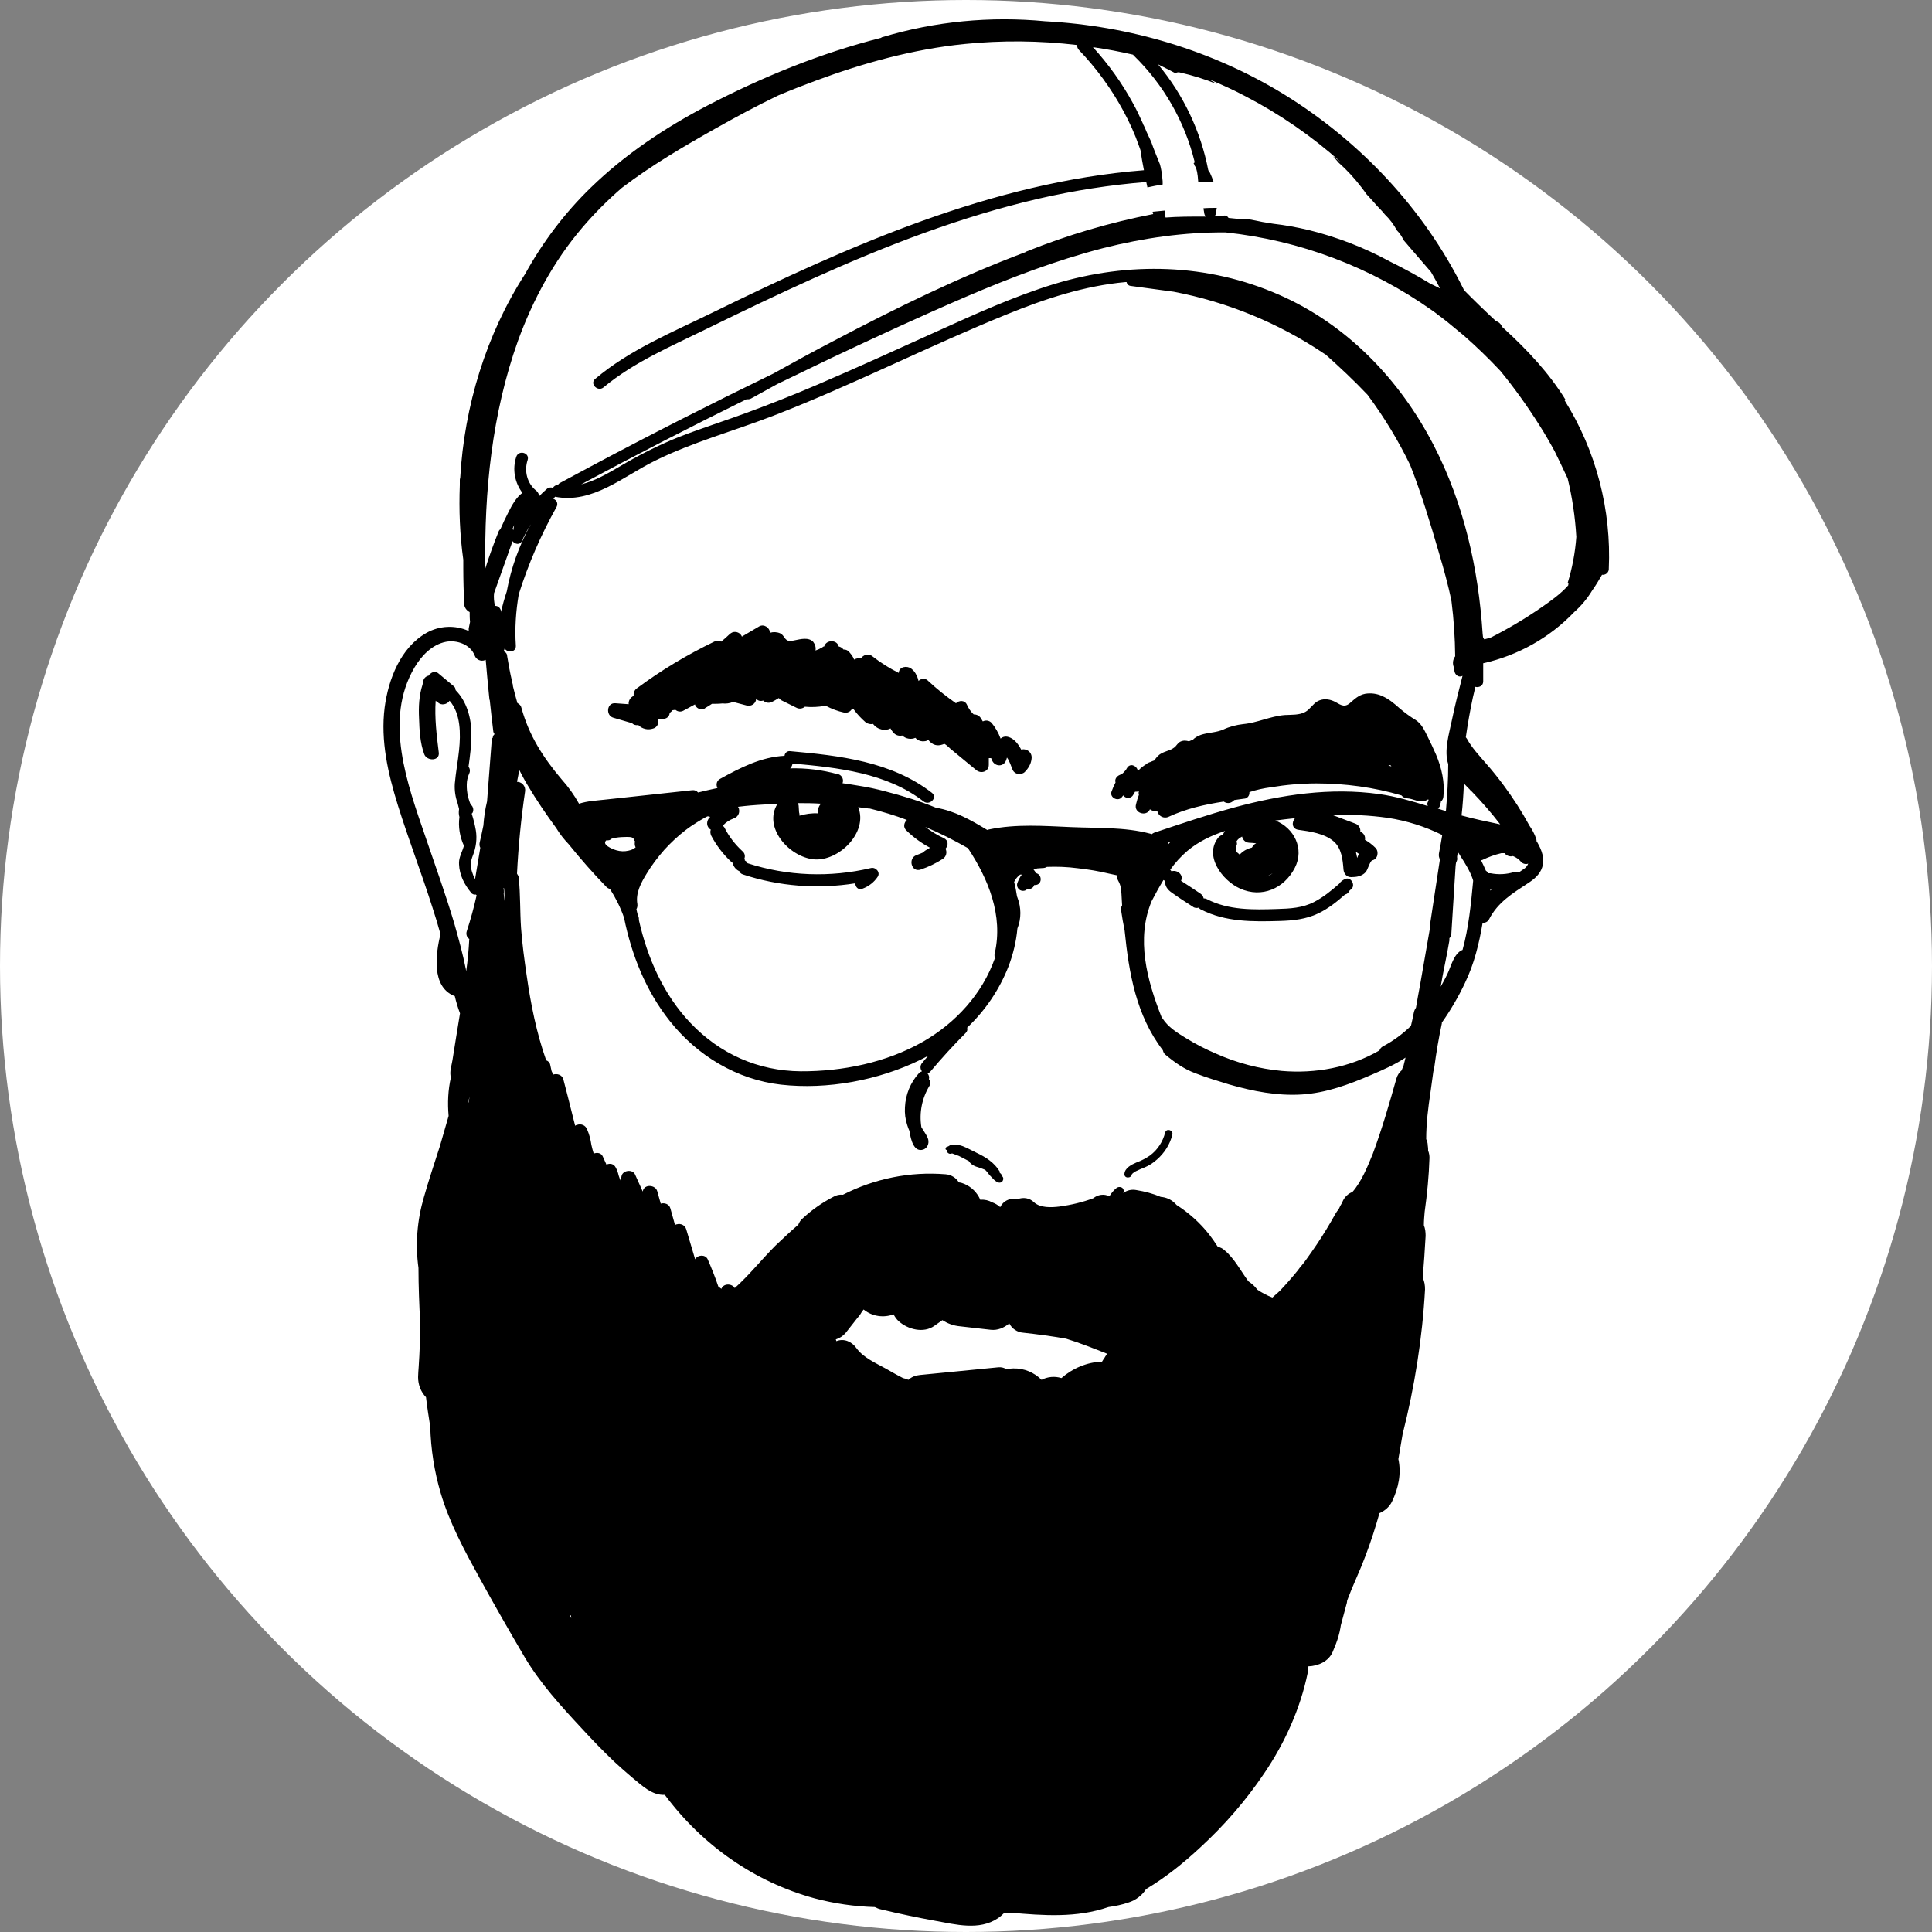
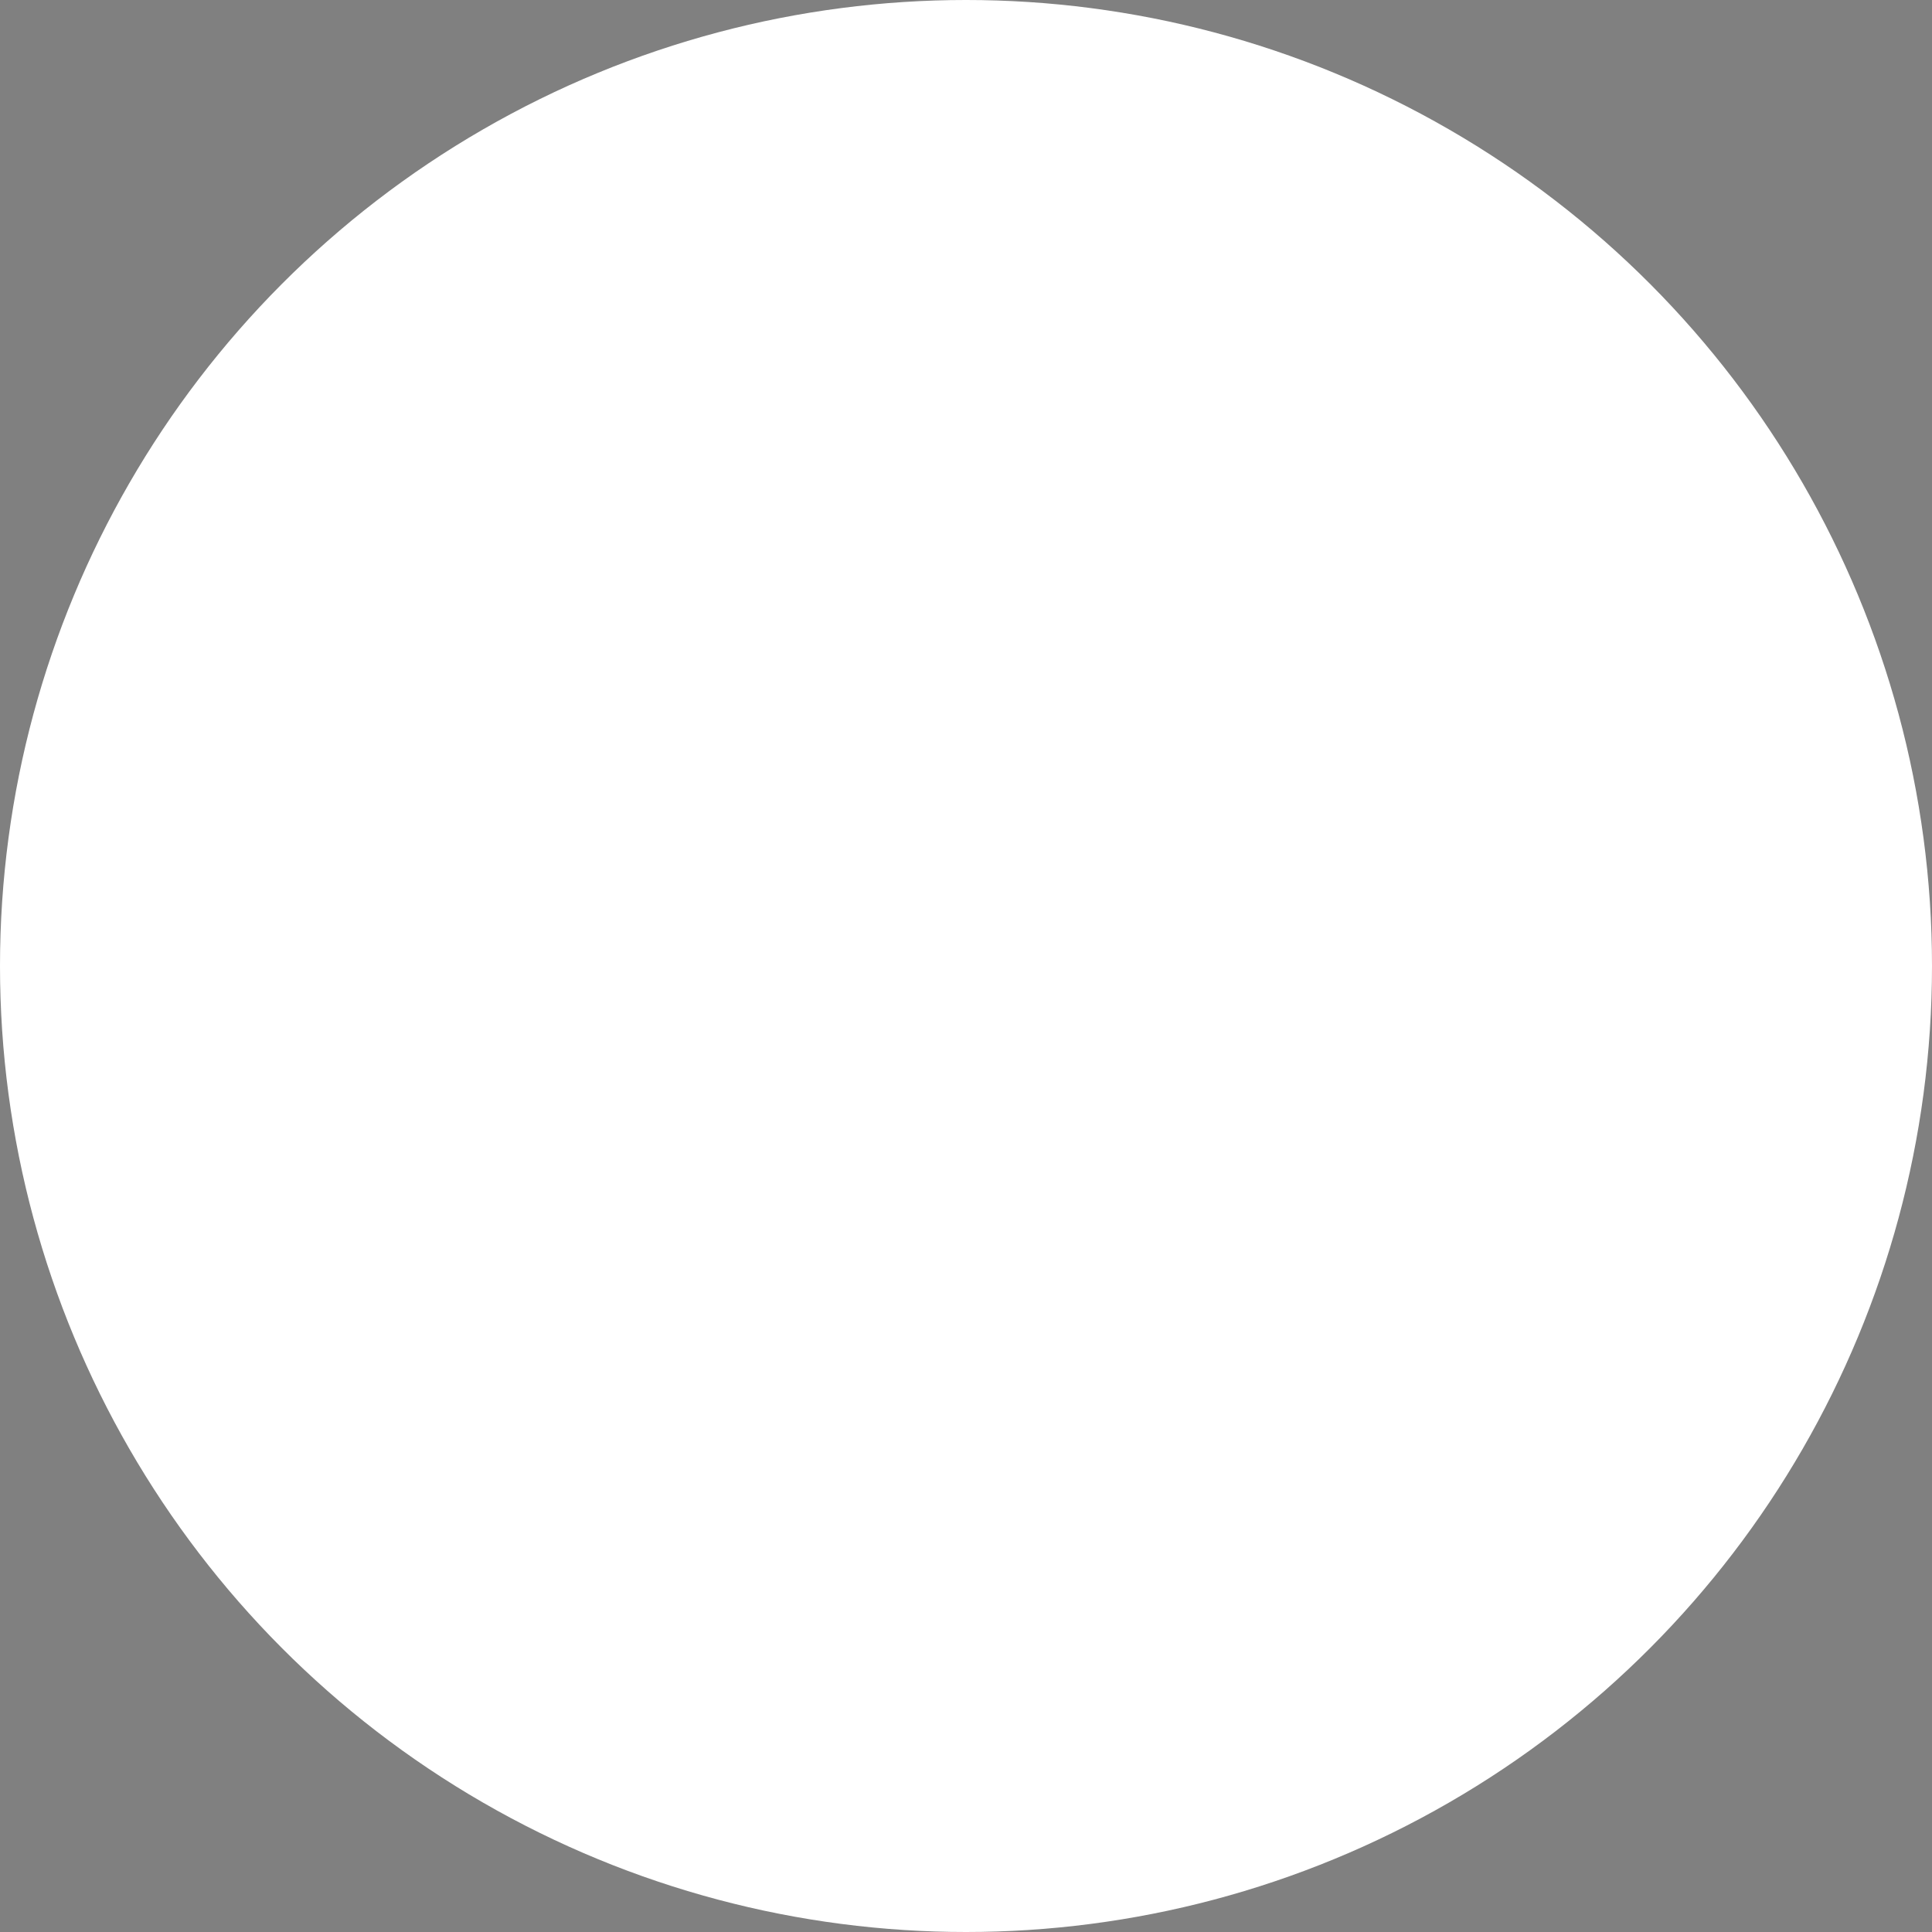
<svg xmlns="http://www.w3.org/2000/svg" id="Layer_1" data-name="Layer 1" viewBox="0 0 100 100">
  <rect x="0" y="0" width="100" height="100" fill="#808080" stroke="none" />
  <defs>
    <style>
      .cls-1 {
        fill: #fff;
      }
    </style>
  </defs>
  <circle class="cls-1" cx="50" cy="50" r="50" />
  <g id="Layer_42" data-name="Layer 42">
    <g>
-       <path d="M52.86,38.8c-.14-.26-.32-.5-.55-.61s-.39-.07-.52,.04c-.11-.3-.27-.58-.47-.82-.12-.12-.3-.15-.45-.07-.04-.06-.07-.12-.11-.18-.08-.12-.22-.19-.36-.18h0c-.15-.14-.27-.32-.35-.5-.11-.25-.4-.24-.57-.08-.5-.35-.98-.73-1.43-1.15-.13-.15-.35-.15-.49-.02l-.02,.02v-.02c-.02-.08-.05-.18-.09-.25-.06-.15-.15-.27-.28-.37-.22-.17-.64-.11-.65,.22-.48-.24-.93-.52-1.35-.85-.17-.15-.42-.12-.57,.05-.02,.02-.03,.04-.04,.05-.12-.03-.25,0-.35,.06-.02-.05-.04-.08-.06-.13-.06-.1-.13-.19-.21-.28-.08-.08-.18-.12-.28-.11-.06-.08-.15-.14-.25-.16-.08-.36-.65-.36-.75,0-.04,0-.07,.02-.1,.05-.12,.07-.23,.12-.35,.16,.03-.16-.02-.32-.12-.45-.24-.25-.65-.14-.95-.08-.16,.03-.31,.08-.44-.03s-.15-.25-.32-.33c-.16-.07-.35-.08-.52-.03-.02-.26-.32-.48-.58-.32l-.88,.52c-.07-.19-.29-.29-.49-.22-.05,.02-.09,.05-.13,.08-.15,.14-.3,.28-.45,.4-.12-.06-.25-.06-.36,0-1.41,.68-2.76,1.49-4.01,2.42-.12,.08-.18,.24-.16,.39-.17,.07-.28,.25-.26,.43l-.69-.05c-.45-.04-.51,.64-.1,.75,.32,.09,.63,.18,.96,.28,.08,.08,.19,.12,.31,.1h.02c.2,.2,.49,.27,.76,.18,.2-.05,.32-.26,.26-.46,0,0,0-.02,0-.03h.23s.07-.02,.1-.02c.15-.02,.27-.15,.27-.3,.05-.04,.11-.08,.15-.14l.15-.02c.12,.1,.28,.12,.42,.04l.59-.32c.05,.18,.25,.29,.43,.24,.04,0,.07-.02,.1-.05,.12-.07,.24-.15,.35-.22,.18,0,.36,0,.54-.02,.18,.02,.38,0,.55-.08h0l.72,.19c.21,.05,.42-.08,.47-.28,0-.03,0-.06,0-.09,.08,.12,.23,.16,.37,.11,.12,.12,.31,.15,.46,.07,.12-.06,.24-.13,.35-.2,.04,.05,.08,.08,.14,.12l.77,.38c.15,.08,.32,.05,.44-.05,.35,.03,.7,.02,1.04-.05,.02,0,.02,0,.04,0,.3,.16,.62,.28,.94,.35,.18,.04,.35-.05,.43-.21l.08,.05c.18,.25,.39,.47,.62,.67,.11,.08,.25,.11,.38,.08,.11,.15,.27,.25,.45,.29,.15,.03,.32,.02,.45-.06,.04,.07,.08,.14,.14,.21,.12,.14,.29,.2,.47,.16,.18,.17,.45,.22,.68,.12,.09,.11,.22,.17,.36,.18,.1,0,.2,0,.29-.06h.03s.04,.05,.06,.07c.25,.25,.5,.23,.76,.12,.15,.08,.28,.24,.39,.32l.4,.33,.86,.71c.25,.21,.65,.08,.65-.27v-.35s.08,0,.12,0l.04,.1c.14,.35,.61,.38,.74,0,.02-.04,.02-.08,.04-.13,.03,.05,.05,.08,.06,.09,.08,.15,.15,.32,.21,.49,.06,.21,.28,.32,.49,.26,.06-.02,.12-.05,.16-.09,.18-.18,.32-.41,.35-.66,.07-.39-.31-.59-.55-.49Z" />
-       <path d="M51.87,60.87s-.02-.02-.02-.04c-.02-.05-.05-.1-.11-.12,.02-.02,.02-.05,0-.08-.27-.45-.72-.74-1.19-.96-.09-.05-.18-.09-.28-.14-.08-.04-.15-.08-.24-.12-.25-.12-.52-.21-.81-.13h-.05s-.05,.03-.08,.05l-.12,.05s-.05,.07-.02,.11c0,.02,.03,.03,.05,.03,0,.1,.06,.18,.16,.2,.04,0,.08,0,.12-.02l.35,.13c.17,.09,.35,.18,.52,.27,.17,.29,.52,.31,.79,.43l.05,.02s.08,.08,.12,.13c.08,.12,.18,.22,.28,.32,.07,.08,.15,.15,.25,.19,.09,.05,.21,.02,.26-.07,.05-.09,.04-.2-.05-.25Z" />
-       <path d="M60.31,58.61c-.12,.49-.4,.91-.79,1.2-.22,.15-.45,.27-.7,.36-.25,.11-.6,.28-.62,.59-.02,.25,.37,.25,.39,0,0,.03,.02,0,.03-.02,.02-.02,.05-.04,.07-.05,.05-.04,.1-.07,.15-.09,.12-.06,.25-.11,.37-.16,.25-.1,.47-.24,.67-.42,.39-.34,.68-.79,.8-1.29,.06-.24-.31-.35-.37-.11Z" />
-       <path d="M81.03,20.69c-.86-1.39-1.96-2.56-3.17-3.67-.04-.03-.07-.07-.11-.1,0-.02-.02-.05-.03-.06-.06-.12-.16-.2-.29-.24-.56-.52-1.12-1.06-1.66-1.61l-.02-.05c-2.06-4.16-5.36-7.66-9.31-10.09-3.71-2.27-8-3.54-12.34-3.77-2.83-.27-5.69,0-8.42,.82-.03,0-.06,.02-.08,.04-3.13,.79-6.15,2.03-9,3.51-2.18,1.14-4.25,2.52-6.02,4.24-1.35,1.31-2.49,2.82-3.4,4.47-2.02,3.13-3.15,6.85-3.36,10.56-.02,.04-.02,.08-.02,.12v.24c-.05,1.29,0,2.59,.18,3.87v.46c0,.6,.02,1.19,.04,1.79,0,.2,.12,.38,.29,.46,0,.17,0,.34,.02,.51-.02,.12-.05,.22-.07,.34,0,.05,0,.08,0,.13-.7-.32-1.52-.28-2.19,.1-1.34,.76-1.97,2.41-2.16,3.86-.22,1.73,.18,3.44,.69,5.08,.55,1.76,1.22,3.5,1.78,5.26,.15,.46,.29,.92,.42,1.39-.26,1.06-.46,2.71,.69,3.19,.02,0,.03,0,.05,.02,.07,.3,.16,.6,.27,.89l-.2,1.23-.19,1.19c-.04,.27-.17,.62-.08,.89-.15,.65-.18,1.33-.12,2-.15,.52-.3,1.04-.45,1.56-.28,.88-.58,1.76-.83,2.65-.35,1.19-.45,2.43-.28,3.66,0,.96,.04,1.91,.09,2.87,0,.75-.03,1.5-.08,2.26-.02,.17-.02,.35-.03,.52,0,.39,.14,.76,.41,1.04,.06,.52,.14,1.02,.22,1.53,.03,1.16,.21,2.31,.54,3.43,.46,1.56,1.25,3.01,2.03,4.43,.75,1.36,1.53,2.73,2.32,4.07,.81,1.36,1.87,2.52,2.94,3.67,.55,.6,1.12,1.19,1.7,1.74,.3,.28,.62,.56,.94,.83,.48,.39,1.01,.92,1.67,.88,1.93,2.6,4.64,4.51,7.76,5.36,1.02,.27,2.06,.42,3.11,.45,.1,.05,.21,.1,.32,.12,.92,.22,1.86,.42,2.8,.59,1.06,.19,2.28,.52,3.25-.13,.12-.08,.22-.17,.32-.27l.32-.02c1.72,.15,3.43,.28,5.08-.29,.35-.05,.71-.12,1.05-.24,.37-.12,.69-.36,.9-.69,1.02-.61,1.94-1.35,2.81-2.16,1.25-1.15,2.36-2.43,3.31-3.84,1.06-1.56,1.87-3.35,2.25-5.21,.02-.11,.03-.21,.03-.32,.52-.02,1.05-.26,1.26-.75,.05-.12,.1-.25,.15-.37h0l.02-.05c.1-.26,.18-.54,.23-.82l.02-.13,.3-1.12c.02-.05,.02-.12,.03-.17l.07-.18s.17-.43,.15-.38c.17-.41,.35-.81,.52-1.22,.29-.72,.55-1.45,.77-2.19,.05-.18,.11-.36,.16-.55,.28-.12,.52-.33,.65-.6,.34-.71,.49-1.45,.33-2.2l.22-1.29c.62-2.45,1.02-4.96,1.16-7.49,0-.21-.03-.42-.12-.6,.06-.72,.11-1.45,.15-2.17,0-.19-.02-.38-.09-.55,0-.23,.02-.46,.04-.69,.13-.93,.22-1.86,.25-2.8,0-.12-.02-.25-.07-.37,0-.09,0-.18-.02-.28,0-.11-.03-.22-.08-.32,0-.81,.1-1.62,.22-2.41l.15-1.09c.02-.07,.04-.15,.05-.22,.1-.76,.23-1.52,.39-2.27,0-.02,0-.02,0-.04,.45-.64,.85-1.32,1.19-2.04,.48-.99,.74-2.05,.92-3.13,.14,.02,.28-.06,.34-.19,.45-.87,1.21-1.33,2-1.85,.31-.2,.62-.45,.74-.82,.15-.45-.02-.9-.25-1.3-.02-.02-.02-.04-.04-.06,0-.05,0-.08-.02-.13-.08-.24-.2-.46-.35-.68-.39-.72-.84-1.42-1.33-2.08-.29-.39-.59-.77-.92-1.14-.35-.41-.72-.79-.98-1.27-.02-.03-.04-.06-.06-.08,.1-.69,.22-1.39,.37-2.08,.05-.18,.08-.35,.12-.53,.18,.05,.41-.04,.41-.28,0-.32,0-.62,0-.94,1.79-.4,3.44-1.32,4.71-2.65,.36-.32,.67-.69,.92-1.1,.19-.27,.36-.55,.52-.83,.17,.02,.32-.09,.35-.26v-.04c.14-3.05-.65-6.12-2.3-8.75Zm-54.22-3.05c.77-2.12,1.86-4.14,3.33-5.86,.63-.74,1.31-1.42,2.05-2.06,1.51-1.15,3.16-2.12,4.81-3.05,1.08-.61,2.16-1.19,3.28-1.73,.64-.27,1.28-.52,1.93-.76,2.47-.92,5.05-1.63,7.68-1.9,1.96-.2,3.92-.18,5.87,.05-.02,.09,.02,.18,.08,.25,.91,.95,1.69,2.02,2.31,3.17,.32,.59,.59,1.19,.81,1.82,.02,.06,.05,.13,.07,.2,.05,.35,.11,.69,.18,1.04-7.89,.62-15.27,3.92-22.31,7.36-2.08,1.02-4.31,1.93-6.09,3.44-.31,.25,.13,.69,.43,.44,1.57-1.31,3.51-2.13,5.34-3.03,1.84-.9,3.69-1.79,5.56-2.63,3.75-1.69,7.61-3.18,11.63-4.11,1.83-.42,3.69-.71,5.56-.86,.02,.09,.04,.19,.06,.28,.26-.06,.53-.11,.79-.15,0-.12,0-.23-.02-.35-.02-.23-.06-.47-.12-.69-.15-.39-.32-.77-.45-1.16-.08-.18-.17-.36-.25-.54h0c-.04-.1-.08-.2-.13-.3l-.05-.09s0,0,0-.02c-.16-.36-.33-.72-.52-1.06-.57-1.05-1.27-2.02-2.07-2.9,.7,.1,1.39,.23,2.08,.39,0,.02,.02,.02,.03,.04,1.55,1.51,2.65,3.43,3.16,5.53-.02,.02-.05,.04-.06,.05,.02,.02,.03,.05,.04,.08,0,.02,0,.03,.02,.05,.03,.04,.05,.08,.07,.12,.03,.11,.06,.22,.07,.33h0s.02,.09,.02,.15c0,.08,.02,.17,.02,.22h0c.26,0,.52,0,.79,0-.05-.15-.11-.3-.18-.45-.02-.04-.04-.07-.07-.09,0-.02,0-.03-.02-.05-.39-2.02-1.29-3.91-2.6-5.48,.3,.15,.6,.3,.9,.46,.07-.05,.15-.06,.23-.04,.66,.15,1.31,.35,1.94,.61l-.44-.26c.65,.27,1.29,.56,1.91,.89,1.77,.92,3.42,2.06,4.91,3.39-.13-.1-.27-.19-.4-.29,.11,.11,.21,.22,.3,.33,.44,.39,.83,.82,1.19,1.29,.08,.11,.17,.22,.25,.34,0,0,.08,.09,.12,.13,.14,.15,.28,.31,.42,.47,.12,.13,.28,.28,.41,.45,.25,.24,.46,.52,.62,.82,.15,.15,.26,.32,.35,.51l.36,.42c.35,.41,.71,.82,1.06,1.23,.16,.28,.32,.56,.47,.85-.17-.08-.33-.17-.51-.25-.69-.42-1.39-.8-2.1-1.15-1.32-.72-2.75-1.27-4.22-1.63-.6-.14-1.2-.25-1.81-.32-.18-.03-.37-.06-.55-.09-.25-.05-.52-.11-.77-.15-.07-.02-.14,0-.19,.02-.27-.03-.54-.05-.8-.08-.05-.09-.15-.14-.25-.12l-.46,.02s.04-.06,.05-.1c.02-.11,.03-.22,.05-.32-.23,0-.46,0-.69,.02l.05,.3s.03,.09,.07,.13h-.15c-.64,0-1.29,0-1.93,.05,0-.03-.02-.06-.05-.09,.02-.06,.03-.13,.02-.19,0-.02-.02-.05-.02-.08-.21,.02-.41,.04-.62,.06,0,.04,.02,.08,.03,.12-2.26,.44-4.46,1.09-6.59,1.95,0,0-.02,0-.02,.02-3.41,1.28-6.7,2.89-9.92,4.59-1.06,.55-2.1,1.12-3.14,1.7-3.11,1.51-6.19,3.07-9.25,4.7-.59,.32-1.18,.63-1.77,.95-.05,.02-.09,.06-.12,.11-.11,0-.21,.06-.26,.15-.11-.04-.23-.02-.32,.06-.14,.12-.28,.25-.4,.38,0-.11-.05-.21-.13-.28-.49-.38-.65-1.03-.46-1.6,.12-.38-.47-.54-.59-.16-.21,.64-.08,1.33,.32,1.86-.32,.23-.55,.65-.72,.99-.15,.29-.29,.59-.42,.89-.05,.04-.08,.08-.1,.14-.25,.62-.48,1.26-.68,1.89-.06-3.97,.34-8.01,1.69-11.78h0Zm-.21,9.81s-.05-.05-.08-.06l.09-.21h0c0,.05-.02,.12-.03,.18,0,.03,0,.06,0,.08Zm-2.3,29.35l-.05,.27h-.02c.02-.1,.05-.21,.08-.32,0,.02,0,.05,0,.05h0Zm1.16-18.59c-.08,1.09-.17,2.18-.25,3.27-.1,.41-.16,.82-.19,1.25-.06,.29-.12,.58-.19,.87-.02,.09-.02,.19,.03,.28l-.27,1.62c-.07-.12-.12-.25-.16-.38-.1-.32-.07-.55,.05-.85,.16-.41,.22-.85,.15-1.29-.05-.28-.12-.57-.21-.85h0v-.02l.04-.04c.05-.09,.05-.22,0-.31-.02-.05-.06-.08-.1-.12-.16-.38-.23-.79-.19-1.19,.02-.15,.06-.28,.12-.42,.05-.11,.04-.25-.04-.34,.08-.56,.15-1.12,.15-1.69,0-.83-.24-1.7-.82-2.28,0-.08-.03-.15-.08-.19l-.79-.66c-.12-.12-.32-.11-.43,0-.04,.02-.07,.06-.09,.1-.14,.03-.25,.13-.28,.27-.02,.07-.02,.14-.04,.2-.18,.55-.21,1.15-.18,1.73,.02,.62,.05,1.28,.27,1.87,.14,.37,.82,.36,.75-.1-.11-.89-.22-1.78-.16-2.67,.03,.03,.07,.06,.11,.08,.18,.19,.49,.11,.61-.08,.58,.66,.58,1.71,.49,2.57-.06,.58-.17,1.15-.22,1.73-.02,.35,.03,.69,.15,1.02l.07,.28s0,.02,0,.02c-.02,.13-.02,.27,.02,.4-.07,.5,.02,1.02,.23,1.48,0,0,0,0,0,.02-.02,.06-.04,.12-.06,.18-.1,.26-.21,.49-.19,.77,.02,.55,.28,1.05,.62,1.46,.05,.08,.16,.12,.25,.1l.04,.04c-.14,.63-.31,1.25-.51,1.86-.05,.15,0,.32,.13,.4-.03,.56-.08,1.12-.16,1.67l-.02-.12c-.16-.79-.37-1.56-.59-2.33-.45-1.52-.99-3.01-1.5-4.51-.93-2.71-2.17-6.05-.56-8.77,.35-.59,.9-1.18,1.62-1.32,.57-.11,1.27,.14,1.49,.71,.08,.22,.32,.32,.53,.24,.02,0,.02,0,.04-.02,.05,.61,.11,1.22,.17,1.83l.02,.19s0,.05,.02,.07c.05,.53,.12,1.06,.18,1.59,0,.06,.03,.12,.07,.17-.07,.05-.09,.13-.1,.2h0Zm.47-6.55c0-.16-.13-.3-.29-.3h-.02c-.05-.21-.07-.43-.05-.65,.32-.9,.64-1.8,.96-2.7,.12,.16,.39,.22,.49-.02,.12-.28,.27-.55,.43-.82l.02-.03c-.6,1.09-1.02,2.26-1.24,3.47-.12,.36-.22,.72-.31,1.09,0,0,0-.02,0-.04h0Zm.15,14.57c0-.09,0-.18-.02-.27l.03,.02c.02,.22,.02,.44,.02,.66-.02-.14-.03-.28-.04-.42h0Zm.42-10.98c-.1-.42-.18-.86-.25-1.29,0-.12-.08-.22-.19-.25,.03-.04,.05-.09,.06-.15,.14,.25,.6,.21,.58-.14-.06-.89,0-1.78,.15-2.66,.49-1.56,1.15-3.08,1.95-4.51,.08-.13,.05-.31-.08-.39-.02-.02-.05-.03-.08-.04l.05-.06s.03-.04,.04-.05h0c1.94,.38,3.54-1.06,5.17-1.86,1.96-.97,4.11-1.55,6.15-2.34,4.1-1.59,8.02-3.6,12.09-5.25,1.96-.8,4.01-1.47,6.12-1.66h.05c.02,.1,.1,.19,.22,.2l2.22,.3c2.78,.53,5.43,1.62,7.78,3.2,.02,.02,.04,.02,.06,.03,.75,.67,1.49,1.36,2.19,2.1,.85,1.14,1.59,2.36,2.21,3.64,.58,1.47,1.04,3,1.48,4.51,.25,.85,.49,1.69,.66,2.55,.12,.94,.18,1.89,.19,2.84-.14,.18-.15,.43-.04,.63v.02c-.04,.24,.18,.49,.42,.36-.2,.78-.4,1.56-.56,2.34-.14,.68-.41,1.55-.18,2.23,0,.81-.05,1.62-.12,2.43-.14-.04-.28-.08-.42-.13,.02,0,.03-.02,.05-.04,.03-.03,.05-.06,.06-.1,.02-.03,.02-.07,.02-.1,.02-.04,.03-.08,.03-.12,.08-.07,.12-.15,.13-.25,.08-.75-.09-1.49-.38-2.18-.14-.32-.29-.64-.45-.96-.16-.32-.3-.63-.6-.83-.3-.18-.58-.39-.85-.62-.27-.24-.54-.47-.88-.62-.28-.13-.59-.17-.89-.12-.35,.07-.55,.28-.81,.5-.31,.25-.52,.02-.8-.11-.28-.13-.59-.15-.86,0-.25,.15-.39,.42-.63,.55-.31,.17-.71,.14-1.06,.16-.75,.06-1.41,.4-2.16,.47-.35,.04-.7,.13-1.02,.28-.35,.15-.69,.15-1.04,.24-.16,.04-.32,.11-.45,.21-.03,.02-.06,.05-.08,.08-.07,.02-.14,.05-.21,.08-.15-.04-.28-.06-.45,.02-.14,.07-.19,.21-.31,.3-.25,.2-.6,.19-.85,.44-.07,.07-.13,.15-.18,.23-.07,.02-.14,.05-.2,.08-.08,.02-.17,.06-.23,.12-.13,.08-.25,.17-.36,.28-.02,0-.05,0-.08,0-.08-.23-.4-.35-.55-.08-.02,.03-.04,.06-.05,.09-.05,.05-.1,.11-.15,.16l-.05,.04s-.08,.05-.12,.06c-.15,.06-.28,.22-.22,.39-.08,.15-.15,.31-.21,.48-.1,.29,.31,.52,.52,.3,.03-.04,.06-.07,.09-.11,.1,.14,.29,.17,.43,.07,.03-.02,.06-.05,.08-.09l.1-.17c.07,0,.14,0,.2-.03-.02,.06-.02,.13,0,.19-.06,.15-.11,.32-.15,.49-.13,.46,.55,.66,.72,.26,.11,.08,.25,.12,.38,.08,.04,.22,.25,.38,.48,.34,.03,0,.07-.02,.1-.03,.9-.42,1.87-.64,2.86-.79,.15,.11,.35,.1,.49-.03,.02-.02,.05-.04,.06-.05l.5-.07c.16,0,.29-.15,.28-.32v-.02c.36-.12,.73-.2,1.11-.25,.78-.13,1.57-.2,2.36-.2,1.49,0,2.97,.2,4.4,.62,.07,.09,.18,.15,.29,.15,.34,.02,.62,.25,.96,.12,.05-.02,.09-.04,.14-.07,0,.02,0,.05,.02,.07-.02,.02-.04,.05-.05,.08-.02,.04-.03,.08-.02,.12l.02,.08h0c-.82-.25-1.65-.5-2.52-.62-2.51-.35-5.05,.03-7.48,.69-1.4,.38-2.78,.85-4.16,1.31-.05,.02-.09,.05-.13,.08-.02-.02-.05-.02-.08-.03-1.32-.35-2.75-.28-4.1-.34-1.41-.06-2.83-.17-4.23,.12-.03,0-.07,.02-.1,.03-.84-.51-1.68-.99-2.65-1.15-.85-.35-1.74-.62-2.63-.85-.45-.12-.91-.22-1.37-.29-.28-.05-.56-.09-.84-.13,.07-.19-.02-.4-.22-.47-.02,0-.02,0-.04,0-.79-.22-1.62-.32-2.45-.3,.07-.07,.11-.16,.12-.25,2.34,.21,4.87,.48,6.78,1.96,.31,.24,.75-.19,.44-.44-2.1-1.63-4.78-1.93-7.34-2.16-.14-.02-.27,.08-.29,.22v.02c-1.21,.06-2.28,.61-3.33,1.19-.17,.08-.24,.29-.15,.46,0,0,0,0,0,.02-.34,.07-.67,.15-1,.23-.07-.09-.18-.13-.29-.12l-3.05,.33-1.49,.16c-.45,.05-.9,.07-1.33,.21-.25-.45-.55-.87-.9-1.26-.95-1.12-1.69-2.27-2.08-3.7-.02-.11-.1-.2-.21-.25-.08-.28-.16-.58-.23-.87,0-.09-.02-.17-.07-.23h0Zm45.52,4.42l-.16-.05,.11-.02s.03,.05,.05,.07h0Zm-6.15,5.53c-.1,.08-.22,.14-.33,.18,.12-.05,.22-.12,.33-.18Zm-1.88-1.63c.03-.05,.07-.11,.12-.15,.05-.05,.12-.08,.18-.12,.04,.18,.18,.31,.36,.32,.12,0,.24,.02,.37,.03-.04,.02-.07,.04-.1,.06-.05,.05-.09,.1-.12,.16-.22,.05-.43,.16-.59,.32-.02,.02-.03,.03-.04,.05-.06-.06-.13-.12-.21-.16,0-.1,.02-.21,.04-.31,.04-.07,.03-.14,0-.21Zm-3.4,0s-.07,.08-.11,.12c0-.02-.02-.04-.02-.05,0,0,0-.02,0-.02l.14-.05Zm-9.1,6.04c-.65,1.84-2.03,3.34-3.72,4.31-1.9,1.08-4.16,1.54-6.33,1.53-2.2-.02-4.18-.9-5.7-2.5-1.39-1.46-2.23-3.36-2.67-5.32,0-.06,0-.12-.02-.18-.02-.06-.04-.12-.06-.17-.02-.08-.03-.15-.05-.22,.05-.08,.06-.18,.05-.27-.1-.56,.19-1.1,.48-1.57,.27-.45,.58-.85,.92-1.24,.33-.36,.69-.7,1.08-1,.19-.15,.4-.29,.61-.42,.1-.06,.21-.13,.32-.19l.16-.09s.05-.02,.08-.03c.04,.02,.08,.02,.12,.03-.02,.02-.03,.04-.05,.05-.13,.16-.16,.39,0,.55,.02,.02,.05,.05,.08,.06-.04,.1-.02,.22,.02,.31,.27,.51,.62,.97,1.04,1.36,.02,.02,.05,.04,.07,.05h0c.04,.18,.15,.33,.32,.42h.02c.03,.09,.1,.15,.19,.18,1.87,.62,3.87,.77,5.82,.46,0,.18,.15,.37,.37,.28,.32-.12,.6-.33,.79-.62,.15-.23-.1-.51-.35-.45-2.11,.5-4.33,.42-6.39-.25-.02-.05-.07-.11-.12-.13l-.02-.02h0s0-.02,0-.03c0-.02,0-.04-.02-.06,.05-.13,.02-.28-.1-.38-.38-.35-.69-.75-.92-1.2-.02-.05-.06-.09-.1-.12,.15-.17,.35-.3,.57-.38,.2-.06,.32-.27,.27-.48,0-.04-.03-.08-.05-.12,.22-.03,.45-.05,.66-.07,.46-.04,.92-.06,1.38-.08-.75,1.21,.59,2.74,1.88,2.87,1.29,.12,2.83-1.4,2.3-2.7l.55,.07h.05c.65,.16,1.29,.35,1.92,.59h0c-.15,.14-.21,.38-.02,.55,.36,.35,.77,.65,1.22,.89-.09,.05-.18,.1-.27,.16-.03,.02-.05,.05-.08,.08-.12,.05-.23,.1-.35,.14-.46,.16-.27,.91,.21,.75,.41-.14,.79-.32,1.16-.56,.17-.12,.22-.34,.13-.52,.15-.17,.16-.43-.09-.55-.34-.15-.65-.35-.96-.58,.76,.32,1.49,.69,2.21,1.1,1.06,1.6,1.83,3.49,1.39,5.43-.03,.11-.02,.22,.04,.3Zm-9.15-7.51c-.32-.02-.65,.03-.96,.12v-.05s0-.08-.02-.12l-.02-.32c0-.05-.02-.11-.05-.16,.4,0,.81,0,1.21,.03h0c-.15,.14-.17,.32-.16,.5Zm-9.44,1.76s-.08,.06-.13,.09c-.08,.04-.15,.06-.24,.08-.21,.05-.42,.04-.63-.02-.23-.07-.78-.3-.51-.52,.1,.02,.19,0,.27-.08,.07-.02,.14-.03,.22-.05,.18-.03,.37-.04,.55-.04,.08,0,.18,0,.26,.02,.03,.02,.07,.03,.1,.04,0,.06,.03,.12,.08,.17-.03,.1-.02,.22,.03,.31Zm-3.42,39.75h.07s0,.09,.02,.15l-.08-.15Zm27.84-13.56h0c-.05,.08-.11,.15-.15,.23l-.05,.07-.03,.05s-.04,.06-.05,.08c-.77,.02-1.53,.35-2.1,.85-.35-.11-.72-.07-1.03,.09h0c-.39-.39-.91-.6-1.45-.59-.12,0-.23,.02-.35,.05-.12-.08-.27-.12-.42-.11l-4.08,.4c-.22,.02-.43,.1-.59,.25-.09-.04-.18-.07-.28-.09-.3-.15-.59-.32-.89-.49-.5-.28-1.16-.56-1.52-1.06-.24-.34-.65-.52-1.04-.36,0-.03-.02-.06-.03-.09,.21-.07,.39-.19,.52-.35,.2-.25,.39-.5,.59-.75,.07-.08,.14-.16,.19-.25,.02-.04,.05-.08,.08-.12l.06-.08s.02,.02,.04,.03c.43,.33,1,.41,1.51,.22,.07,.13,.15,.25,.26,.35,.47,.43,1.3,.65,1.86,.24,.14-.1,.27-.19,.41-.29,.27,.18,.58,.29,.91,.32l1.59,.18c.35,.04,.69-.1,.96-.33,.14,.28,.42,.46,.72,.48,.74,.08,1.48,.18,2.22,.31,.72,.22,1.44,.51,2.15,.79h0Zm15.29-14.8s-.05,.1-.06,.15c-.13,.11-.22,.25-.27,.42-.37,1.31-.75,2.62-1.22,3.89-.27,.66-.58,1.44-1.06,1.99-.12,.04-.22,.11-.3,.19l-.03,.03c-.09,.09-.16,.21-.2,.33-.07,.11-.13,.22-.18,.34-.06,.07-.12,.15-.17,.24-.3,.54-.62,1.07-.97,1.59-.17,.25-.35,.51-.53,.76-.02,.04-.23,.3-.23,.3-.08,.09-.15,.18-.22,.28-.29,.36-.6,.71-.92,1.05l-.39,.35c-.27-.1-.53-.24-.77-.4-.08-.09-.15-.18-.23-.25-.07-.07-.15-.12-.23-.18-.02-.02-.03-.05-.05-.06-.39-.54-.69-1.13-1.2-1.56-.1-.09-.22-.15-.35-.18-.14-.22-.28-.42-.44-.63-.47-.6-1.05-1.12-1.69-1.53-.04-.05-.08-.08-.12-.12-.19-.18-.44-.28-.7-.3-.4-.17-.82-.28-1.25-.35-.24-.05-.49,0-.69,.15l.02-.06c.02-.05,0-.1-.02-.15-.02-.03-.05-.06-.09-.08-.02,0-.05-.02-.08-.02h-.04c-.05,0-.1,.02-.14,.05-.15,.12-.27,.27-.37,.43h0c-.27-.14-.6-.09-.83,.1-.56,.21-1.16,.35-1.75,.43-.42,.05-.99,.08-1.32-.22-.22-.22-.55-.28-.85-.16-.27-.06-.55,0-.75,.2-.06,.06-.11,.13-.15,.21-.12-.11-.26-.19-.42-.25-.18-.1-.39-.15-.59-.13h-.02c-.16-.37-.45-.66-.82-.82-.09-.04-.19-.07-.29-.08-.15-.25-.41-.4-.69-.42-1.83-.15-3.67,.22-5.31,1.06-.18-.02-.35,.02-.5,.11-.58,.3-1.12,.68-1.59,1.12-.1,.08-.17,.19-.22,.32-.41,.35-.8,.72-1.19,1.09-.71,.71-1.35,1.52-2.1,2.19-.15-.25-.59-.25-.69,.04l-.16-.12c-.16-.48-.35-.95-.55-1.41-.12-.26-.52-.24-.65,0l-.46-1.55c-.06-.21-.28-.32-.49-.26-.03,0-.06,.02-.09,.04l-.24-.86c-.06-.23-.31-.31-.5-.25l-.18-.64c-.09-.34-.68-.39-.75,0v.02l-.4-.89c-.13-.29-.65-.22-.7,.09-.02,.08-.03,.15-.05,.22-.04-.08-.07-.17-.1-.26-.03-.14-.08-.28-.15-.41-.1-.2-.31-.23-.48-.15l-.19-.42c-.08-.19-.3-.22-.47-.15-.05-.15-.08-.29-.12-.45-.04-.28-.11-.55-.22-.8-.08-.22-.32-.32-.54-.23-.03,0-.05,.02-.08,.04-.25-1-.56-2.23-.61-2.4-.06-.24-.33-.32-.53-.25-.02-.06-.05-.12-.08-.18-.02-.1-.05-.21-.07-.32-.02-.12-.1-.2-.21-.24-.5-1.41-.8-2.92-1.01-4.39-.12-.82-.23-1.63-.29-2.45-.06-.87-.03-1.74-.12-2.6,0-.08-.05-.16-.09-.22,.07-1.42,.21-2.85,.42-4.27,.03-.23-.13-.45-.37-.48h-.05c.04-.2,.08-.4,.12-.61,.14,.27,.28,.54,.44,.8,.45,.76,.95,1.49,1.47,2.2,.18,.3,.4,.58,.64,.83,.62,.77,1.26,1.5,1.94,2.2,.05,.06,.12,.1,.2,.12,.3,.47,.55,.97,.73,1.49,.39,1.93,1.13,3.79,2.37,5.35,1.42,1.79,3.47,3.03,5.75,3.29,2.4,.27,5.04-.22,7.21-1.28,.14-.07,.28-.14,.42-.22-.11,.13-.22,.25-.33,.39-.1,.12-.1,.3,0,.42-.05,.02-.11,.05-.15,.09-.45,.49-.7,1.12-.73,1.77-.02,.32,.02,.63,.12,.93,.03,.1,.07,.2,.11,.29,.08,.52,.25,1.12,.72,.97,.25-.09,.33-.39,.22-.62-.09-.2-.22-.36-.32-.54-.12-.74,.03-1.5,.42-2.14,.07-.11,.06-.25-.03-.34,.03-.11,0-.22-.07-.3,.05-.02,.11-.05,.14-.09,.58-.69,1.19-1.36,1.83-2,.08-.07,.11-.18,.08-.28,.94-.89,1.67-1.97,2.14-3.17,.24-.63,.4-1.29,.46-1.96,.21-.52,.2-1.09,0-1.61l-.02-.05c-.04-.25-.08-.5-.15-.75,.02-.03,.04-.07,.05-.1,.07-.11,.16-.2,.26-.28,.03,0,.06,0,.09,0-.11,.14-.18,.29-.24,.46-.04,.16,.06,.33,.22,.37,.11,.03,.23,0,.3-.09,.15,.04,.32-.05,.36-.2h.04c.39,0,.39-.57,.03-.62,0-.05-.04-.11-.08-.15,0,0-.02-.02-.03-.02,.06-.03,.12-.05,.19-.07,.09,0,.19-.02,.29-.02,.08,0,.15-.02,.22-.06,.53-.02,1.06,0,1.59,.07,.55,.06,1.09,.15,1.63,.28,.1,.02,.25,.05,.42,.09-.02,.09,0,.2,.05,.28,.17,.28,.16,.61,.18,.92l.02,.35c-.05,.08-.07,.18-.05,.27,.05,.35,.11,.69,.18,1.03,.22,2.2,.6,4.41,1.98,6.2,.02,.08,.05,.16,.12,.22,.49,.41,.97,.75,1.56,.97,.57,.22,1.16,.4,1.75,.58,1.22,.35,2.49,.6,3.76,.52s2.45-.52,3.61-1.02c.6-.26,1.21-.52,1.76-.89l-.12,.49Zm1.42-7.32v.02l-.52,2.99c-.08,.41-.15,.82-.22,1.22-.05,.07-.09,.15-.11,.25-.05,.23-.09,.46-.15,.69-.43,.42-.92,.78-1.45,1.06-.08,.04-.15,.12-.18,.21-1.52,.88-3.31,1.21-5.06,1.06-1.17-.11-2.31-.41-3.39-.89-.54-.23-1.07-.5-1.57-.81-.46-.28-.92-.57-1.21-1.02-.02-.02-.04-.05-.05-.07-.75-1.9-1.33-4.04-.51-6,.19-.37,.39-.73,.61-1.09,.03,.02,.05,.03,.09,.04-.03,.24,.1,.45,.35,.62,.35,.25,.72,.49,1.08,.72,.08,.07,.2,.08,.31,.05,.03,.05,.07,.08,.12,.1,1.26,.65,2.69,.63,4.07,.59,.69-.02,1.36-.09,1.99-.39,.52-.25,.96-.6,1.39-.98,.1-.02,.18-.09,.21-.18l.12-.11c.22-.19-.02-.63-.3-.52-.14,.05-.25,.13-.33,.25-.4,.35-.81,.69-1.29,.94-.61,.32-1.26,.35-1.93,.37-1.22,.04-2.51,.07-3.63-.51-.05-.03-.12-.04-.17-.04-.02-.1-.08-.19-.17-.25l-.6-.4-.28-.18-.12-.08c.15-.31-.21-.59-.49-.49-.02-.03-.05-.05-.07-.08,.25-.36,.55-.69,.89-.98,.57-.48,1.25-.8,1.95-1.03-.05,.06-.08,.13-.12,.2-.08,.02-.16,.06-.22,.13-.78,.95,.2,2.24,1.11,2.65,1.13,.51,2.29,0,2.84-1.07,.51-.99-.04-2.07-1.01-2.45,.34-.05,.68-.08,1.02-.12-.18,.2-.17,.55,.17,.6,.59,.08,1.35,.19,1.82,.59,.42,.35,.48,.96,.52,1.47,.02,.21,.16,.39,.39,.39,.28,0,.55-.04,.75-.25,.11-.11,.23-.59,.35-.62,.29-.06,.35-.45,.17-.64-.16-.16-.35-.31-.55-.42,.03-.15-.04-.32-.18-.39l-.06-.04c.02-.18-.09-.35-.26-.41l-1.14-.43c.94-.05,1.88,0,2.81,.13,.99,.15,1.94,.45,2.83,.89-.05,.32-.11,.63-.17,.95-.02,.11,0,.22,.05,.31l-.52,3.43Zm-3.85-3.84c.05,.04,.11,.07,.16,.11-.04,.07-.07,.14-.09,.21-.02-.11-.05-.21-.07-.32Zm5.53,5.08h-.02c-.44,.18-.59,.86-.78,1.26-.11,.22-.22,.43-.34,.64,.13-.8,.32-1.6,.45-2.39,0-.04,0-.08,0-.12,.06-.05,.09-.13,.1-.21l.22-3.5c0-.08,.02-.15,.03-.22,.05-.08,.07-.16,.05-.25,0-.02,0-.04,0-.05,.02-.08,.02-.15,.04-.23,.05,.07,.09,.14,.13,.21,.25,.38,.49,.77,.64,1.2,0,.02,.02,.05,.02,.08-.11,1.18-.23,2.42-.55,3.58Zm1.43-3.07s0-.06,0-.1c.03,0,.06,0,.09,0-.03,.03-.05,.06-.08,.09h0Zm.74-1.93s.03,.04,.05,.05c.1,.09,.25,.13,.38,.09,.16,.06,.31,.17,.42,.3,.09,.1,.24,.14,.37,.09-.05,.12-.13,.22-.23,.28-.08,.06-.17,.12-.26,.18-.08-.03-.16-.04-.25-.02-.39,.12-.81,.14-1.21,.06-.04,0-.08,0-.12,0-.02-.05-.07-.1-.12-.13-.08-.18-.16-.36-.25-.54l.07-.02c.31-.15,.64-.27,.98-.35,.05,0,.12,0,.18,0h0Zm-1.82-3.32s.07,.09,.12,.12c.52,.54,1.02,1.11,1.47,1.7-.67-.14-1.34-.28-2-.46,.06-.55,.1-1.1,.12-1.66,.09,.1,.18,.19,.28,.29h0Zm5.13-10.67s-.02,.08-.02,.12c-.39,.44-.9,.8-1.36,1.12-.85,.59-1.74,1.12-2.67,1.59l-.32,.08s-.04-.08-.06-.11c0-.06-.02-.13-.02-.19-.22-3.37-.97-6.72-2.53-9.74-1.74-3.38-4.48-6.25-8-7.79-3.7-1.63-7.79-1.73-11.64-.56-2.09,.64-4.08,1.55-6.07,2.45-2.06,.93-4.11,1.87-6.19,2.76-1.19,.51-2.4,.99-3.62,1.44-1.16,.43-2.34,.8-3.5,1.25-1.09,.43-2.13,.96-3.14,1.56-.62,.36-1.27,.74-1.97,.91,2.83-1.52,5.69-2.99,8.57-4.41,.08,.02,.15,0,.22-.03l1.36-.75c.93-.45,1.87-.9,2.8-1.35,2.31-1.09,4.62-2.16,6.97-3.17,2.31-.99,4.67-1.89,7.11-2.52,2.06-.52,4.21-.83,6.33-.81,3.85,.41,7.53,1.8,10.69,4.04,.08,.05,.15,.11,.22,.16l.02,.02c.39,.28,.75,.58,1.12,.89l.28,.23h0c.66,.58,1.29,1.19,1.89,1.83,.73,.89,1.4,1.83,2.02,2.81,.28,.44,.54,.89,.79,1.35,.22,.45,.44,.91,.65,1.36,0,.02,.02,.02,.02,.04,.24,.99,.39,2,.45,3.03-.06,.81-.21,1.61-.45,2.39Z" />
-     </g>
+       </g>
  </g>
</svg>